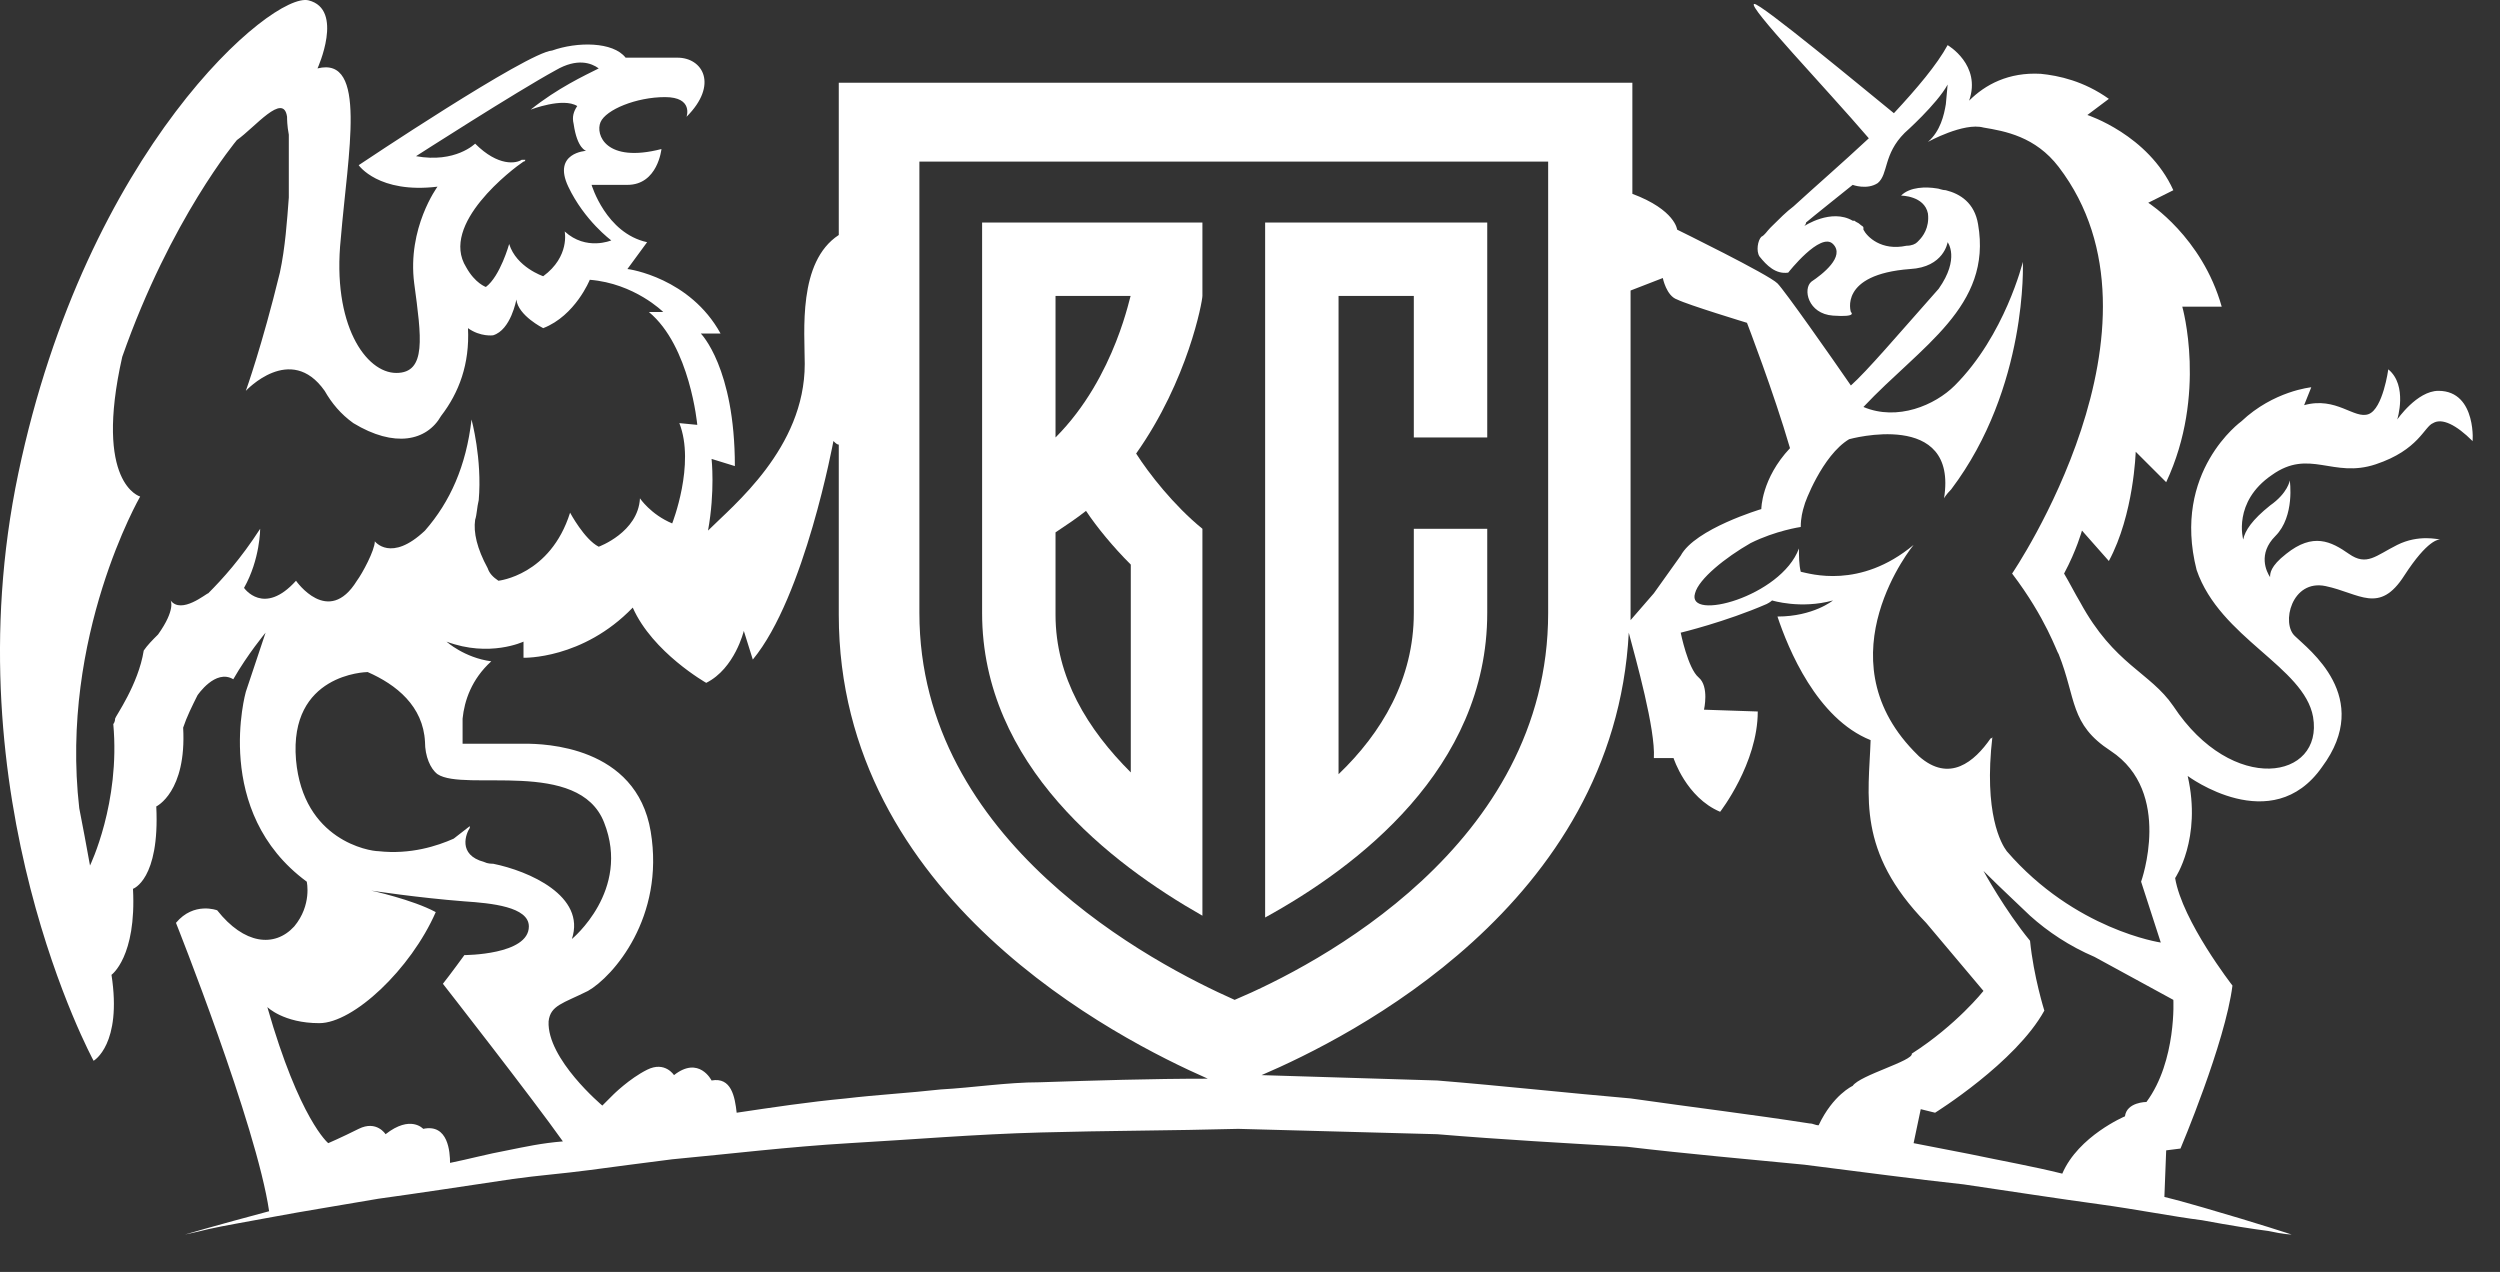
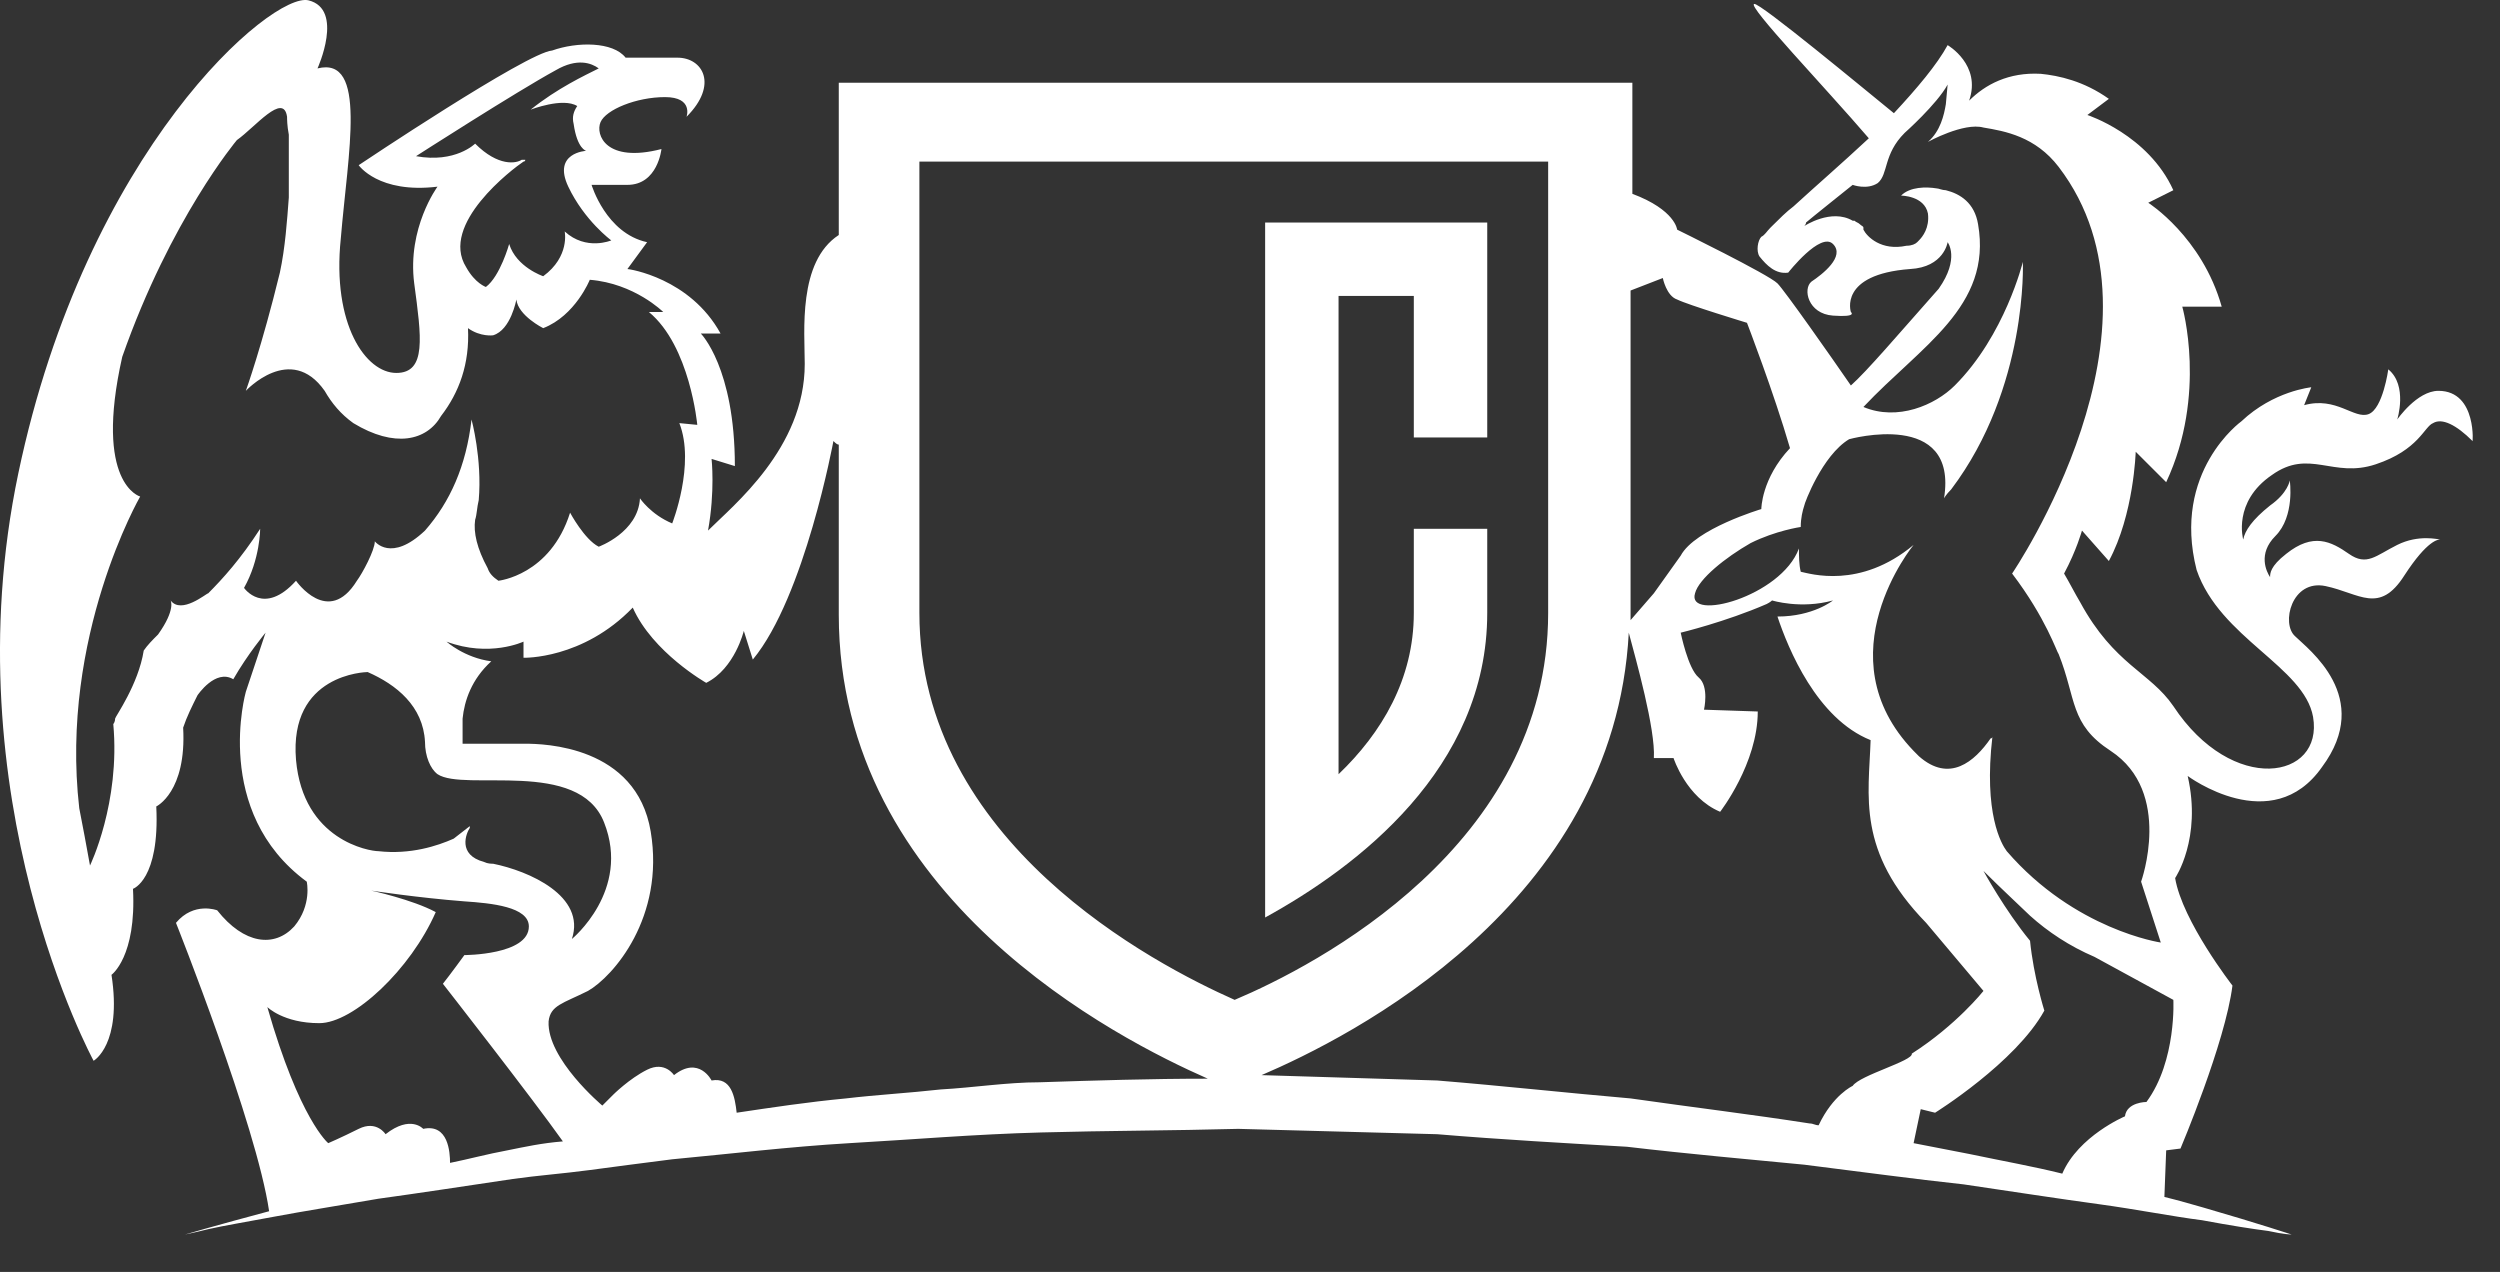
<svg xmlns="http://www.w3.org/2000/svg" width="57" height="29" viewBox="0 0 57 29" fill="none">
  <rect x="0" y="0" width="57" height="29" fill="#333333" stroke="none" />
  <path d="M33.909 13.976V12.056H32.235V13.976C32.235 15.487 31.5 16.712 30.519 17.652V6.747H32.235V9.974H33.909V5.073H28.845V20.919C30.928 19.775 33.909 17.529 33.909 13.976Z" fill="white" />
-   <path d="M27.415 20.878V12.056C26.762 11.525 26.19 10.79 25.904 10.341C27.088 8.667 27.415 6.87 27.415 6.747V5.073H22.392V13.976C22.392 17.447 25.332 19.694 27.415 20.878ZM24.066 6.747H24.924H25.782C25.782 6.625 25.455 8.585 24.066 9.974V6.747ZM24.066 12.138C24.311 11.975 24.556 11.811 24.761 11.648C25.006 12.016 25.373 12.465 25.782 12.873V17.611C24.801 16.631 24.066 15.446 24.066 14.017V12.138Z" fill="white" />
  <path d="M55.597 8.911C55.107 8.911 54.657 9.565 54.657 9.565C54.657 9.565 54.902 8.789 54.453 8.421C54.453 8.421 54.331 9.32 54.004 9.442C53.677 9.565 53.269 9.034 52.534 9.238L52.697 8.83C52.697 8.83 51.839 8.911 51.104 9.606C51.104 9.606 49.511 10.749 50.083 12.995C50.614 14.547 52.534 15.201 52.738 16.345C52.983 17.774 50.9 18.142 49.552 16.099C49.021 15.323 48.204 15.16 47.428 13.731C47.306 13.527 47.183 13.281 47.061 13.077C47.346 12.546 47.469 12.097 47.469 12.097L48.082 12.791C48.654 11.729 48.694 10.3 48.694 10.3L49.389 10.994C50.328 8.993 49.756 6.992 49.756 6.992H50.655C50.206 5.399 48.98 4.623 48.98 4.623L49.552 4.337C48.98 3.071 47.592 2.622 47.592 2.622L48.082 2.254C47.51 1.846 46.938 1.724 46.53 1.683C45.794 1.642 45.264 1.928 44.896 2.295C45.182 1.478 44.406 1.029 44.406 1.029C44.161 1.478 43.712 2.009 43.181 2.581C42.527 2.05 40.117 0.049 39.995 0.09C39.831 0.131 41.629 2.009 42.609 3.153C41.996 3.725 41.383 4.256 40.893 4.705C40.73 4.827 40.567 4.991 40.403 5.154L40.362 5.195C40.281 5.277 40.24 5.358 40.158 5.399C40.077 5.481 40.036 5.726 40.117 5.848C40.281 6.053 40.485 6.257 40.771 6.216C40.771 6.216 41.506 5.277 41.792 5.563C42.078 5.848 41.547 6.257 41.302 6.42C41.098 6.584 41.22 7.155 41.792 7.196C42.364 7.237 42.2 7.114 42.2 7.114C42.2 7.114 41.914 6.257 43.548 6.134C44.324 6.093 44.406 5.522 44.406 5.522C44.406 5.522 44.692 5.889 44.202 6.584C43.262 7.645 42.568 8.462 42.2 8.789C41.751 8.136 40.689 6.624 40.526 6.461C40.322 6.257 38.239 5.236 38.239 5.236C38.239 5.236 38.198 4.787 37.218 4.419C37.218 2.908 37.218 1.887 37.218 1.887H31.5H24.842H19.124C19.124 1.887 19.124 3.357 19.124 5.358C18.185 5.971 18.348 7.564 18.348 8.299C18.348 10.218 16.715 11.525 16.143 12.097C16.306 11.199 16.224 10.463 16.224 10.463L16.755 10.627C16.755 8.381 15.979 7.605 15.979 7.605H16.429C15.734 6.339 14.346 6.134 14.305 6.134L14.754 5.522C13.815 5.318 13.488 4.215 13.488 4.215C13.488 4.215 13.855 4.215 14.305 4.215C14.999 4.215 15.081 3.398 15.081 3.398C13.815 3.725 13.57 3.071 13.692 2.785C13.815 2.5 14.509 2.214 15.162 2.214C15.816 2.214 15.653 2.663 15.653 2.663C16.388 1.928 16.02 1.315 15.448 1.315C14.877 1.315 14.264 1.315 14.264 1.315C13.978 0.948 13.161 0.948 12.589 1.152C12.018 1.193 8.178 3.766 8.178 3.766C8.178 3.766 8.628 4.419 9.975 4.256C9.975 4.256 9.281 5.195 9.444 6.461C9.608 7.686 9.73 8.503 9.036 8.503C8.342 8.503 7.566 7.4 7.77 5.44C7.933 3.48 8.383 1.274 7.239 1.56C7.239 1.56 7.852 0.212 7.035 0.008C6.218 -0.196 1.97 3.398 0.418 10.79C-1.134 18.182 2.134 24.186 2.134 24.186C2.134 24.186 2.787 23.818 2.542 22.226C2.542 22.226 3.114 21.817 3.032 20.265C3.032 20.265 3.645 20.061 3.563 18.387C3.563 18.387 4.257 18.06 4.176 16.59C4.257 16.345 4.38 16.099 4.502 15.854C4.502 15.854 4.911 15.242 5.319 15.487C5.646 14.915 6.055 14.425 6.055 14.425C6.055 14.425 5.932 14.793 5.605 15.773C5.605 15.773 4.829 18.509 6.994 20.102C6.994 20.102 7.116 20.633 6.708 21.123C6.259 21.613 5.564 21.531 4.952 20.755C4.952 20.755 4.421 20.551 4.012 21.041C4.012 21.041 5.85 25.656 6.136 27.616C4.911 27.943 4.217 28.147 4.217 28.147C4.217 28.147 4.421 28.107 4.748 28.025C5.115 27.943 5.605 27.861 6.259 27.739C6.912 27.616 7.688 27.494 8.628 27.331C9.526 27.208 10.588 27.045 11.691 26.881C12.263 26.8 12.834 26.759 13.447 26.677C14.06 26.596 14.672 26.514 15.326 26.432C16.633 26.31 17.981 26.146 19.369 26.064C20.799 25.983 22.228 25.86 23.739 25.82C25.21 25.779 26.721 25.779 28.232 25.738C29.743 25.779 31.255 25.82 32.766 25.86C34.236 25.983 35.706 26.064 37.095 26.146C38.484 26.31 39.872 26.432 41.138 26.555C42.445 26.718 43.63 26.881 44.773 27.004C45.876 27.167 46.938 27.331 47.837 27.453C48.735 27.576 49.552 27.739 50.206 27.821C50.859 27.943 51.39 28.025 51.717 28.066C52.084 28.147 52.248 28.147 52.248 28.147C52.248 28.147 51.513 27.902 50.246 27.535C49.961 27.453 49.675 27.371 49.348 27.29L49.389 26.228L49.715 26.187C49.715 26.187 50.736 23.777 50.9 22.471C50.9 22.471 49.756 21 49.593 20.02C49.593 20.02 50.206 19.122 49.879 17.692C49.879 17.692 51.798 19.122 52.942 17.488C54.126 15.895 52.615 14.793 52.329 14.507C52.003 14.221 52.248 13.2 53.024 13.363C53.8 13.527 54.249 14.017 54.821 13.118C55.352 12.301 55.597 12.301 55.638 12.301C55.597 12.301 55.148 12.179 54.657 12.424C54.167 12.669 53.963 12.914 53.555 12.628C53.146 12.342 52.738 12.138 52.125 12.628C51.758 12.914 51.758 13.077 51.758 13.159C51.676 13.036 51.472 12.628 51.88 12.22C52.329 11.77 52.207 10.954 52.207 10.954C52.207 10.954 52.166 11.239 51.758 11.525C51.349 11.852 51.186 12.097 51.145 12.301C51.145 12.301 50.9 11.444 51.798 10.831C52.656 10.218 53.187 10.913 54.167 10.586C55.148 10.259 55.27 9.728 55.474 9.647C55.678 9.524 56.005 9.687 56.373 10.055C56.373 10.178 56.495 8.911 55.597 8.911ZM41.138 11.525C41.138 11.484 41.547 10.382 42.16 10.014C42.16 10.014 44.651 9.32 44.324 11.362C44.324 11.362 44.365 11.28 44.487 11.158C46.244 8.83 46.121 5.971 46.121 5.971C46.121 5.971 45.713 7.645 44.569 8.789C44.12 9.238 43.262 9.606 42.486 9.279C43.793 7.89 45.427 6.992 45.1 5.113C45.019 4.623 44.692 4.419 44.365 4.337C44.283 4.337 44.202 4.296 44.161 4.296C43.916 4.256 43.548 4.256 43.344 4.46C43.344 4.46 43.875 4.46 43.957 4.868C43.997 5.195 43.834 5.399 43.752 5.481L43.712 5.522C43.671 5.563 43.589 5.603 43.467 5.603C42.895 5.726 42.568 5.399 42.486 5.236V5.195C42.486 5.154 42.445 5.154 42.405 5.113C42.364 5.072 42.323 5.072 42.282 5.032C42.282 5.032 42.282 5.032 42.241 5.032C41.751 4.746 41.138 5.154 41.138 5.154C41.138 5.154 41.179 5.113 41.179 5.072C41.22 5.032 42.241 4.215 42.241 4.215C42.241 4.215 42.568 4.337 42.813 4.174C43.058 3.97 42.935 3.521 43.426 3.03C43.426 3.03 44.161 2.377 44.406 1.928L44.365 2.377C44.324 2.622 44.242 2.99 43.957 3.235C43.957 3.235 44.773 2.785 45.223 2.908C45.713 2.99 46.407 3.112 46.938 3.806C49.715 7.441 45.876 13.077 45.876 13.077C46.652 14.098 46.897 14.874 46.938 14.915C47.346 15.936 47.183 16.508 48.123 17.12C49.552 18.06 48.817 20.102 48.817 20.102L49.266 21.49C49.266 21.49 47.306 21.204 45.754 19.407C45.631 19.244 45.223 18.55 45.427 16.794C45.427 16.794 45.427 16.835 45.386 16.835C45.019 17.366 44.447 17.856 43.752 17.243C43.712 17.202 43.671 17.161 43.63 17.12C41.547 14.956 43.63 12.424 43.63 12.424C42.405 13.445 41.261 13.077 41.057 13.036C41.016 12.873 41.016 12.669 41.016 12.505C40.608 13.608 38.443 14.18 38.647 13.527C38.729 13.2 39.341 12.71 39.913 12.383C40.485 12.097 41.057 12.015 41.057 12.015C41.057 11.811 41.098 11.648 41.138 11.525ZM37.177 13.976C37.177 12.015 37.177 9.116 37.177 6.624L37.912 6.339C37.912 6.339 37.993 6.747 38.239 6.829C38.484 6.951 39.831 7.36 39.831 7.36C39.831 7.36 40.444 8.952 40.812 10.218C40.158 10.913 40.158 11.607 40.158 11.607C40.158 11.607 38.647 12.056 38.32 12.669L37.708 13.527L37.177 14.139C37.177 14.057 37.177 14.017 37.177 13.976ZM9.485 3.561C9.485 3.561 11.773 2.091 12.671 1.601C13.161 1.315 13.488 1.438 13.651 1.56C13.325 1.724 12.712 2.009 12.099 2.5C12.099 2.5 12.834 2.214 13.161 2.418C13.079 2.54 13.039 2.663 13.079 2.826C13.161 3.398 13.365 3.439 13.365 3.439C13.365 3.439 12.589 3.48 12.957 4.256C13.325 5.032 13.937 5.481 13.937 5.481C13.937 5.481 13.365 5.726 12.875 5.277C12.875 5.277 12.998 5.848 12.385 6.298C12.385 6.298 11.773 6.093 11.609 5.563C11.609 5.563 11.405 6.298 11.078 6.543C11.078 6.543 10.833 6.461 10.629 6.093C10.016 5.113 11.691 3.847 11.936 3.684C11.977 3.684 11.977 3.643 11.977 3.643H11.895C11.773 3.725 11.364 3.806 10.833 3.275C10.833 3.275 10.384 3.725 9.485 3.561ZM5.564 13.404C5.932 12.751 5.932 12.056 5.932 12.056C5.483 12.751 5.074 13.2 4.748 13.527C4.707 13.527 4.135 14.017 3.89 13.69C3.89 13.69 4.012 13.894 3.604 14.466C3.481 14.588 3.359 14.711 3.277 14.833C3.155 15.609 2.624 16.345 2.624 16.385C2.624 16.467 2.583 16.508 2.583 16.508C2.746 18.305 2.052 19.734 2.052 19.734C1.97 19.285 1.889 18.836 1.807 18.427C1.358 14.507 3.196 11.321 3.196 11.321C3.196 11.321 2.134 11.035 2.787 8.136C3.89 4.991 5.401 3.194 5.401 3.194C5.809 2.908 6.463 2.091 6.545 2.663C6.545 2.704 6.545 2.867 6.585 3.071C6.585 3.194 6.585 3.275 6.585 3.398C6.585 3.725 6.585 4.092 6.585 4.501C6.545 5.032 6.504 5.644 6.381 6.216C5.973 7.89 5.605 8.911 5.605 8.911C5.605 8.911 6.626 7.809 7.402 8.911C7.566 9.197 7.77 9.442 8.056 9.647C8.995 10.218 9.73 10.055 10.057 9.483C10.466 8.952 10.711 8.299 10.67 7.482C10.956 7.686 11.242 7.645 11.242 7.645C11.65 7.523 11.773 6.829 11.773 6.829C11.813 7.196 12.385 7.482 12.385 7.482C13.12 7.196 13.447 6.379 13.447 6.379C14.468 6.461 15.122 7.114 15.122 7.114H14.795C15.734 7.89 15.898 9.687 15.898 9.687L15.489 9.647C15.857 10.586 15.326 11.934 15.326 11.934C14.836 11.729 14.591 11.362 14.591 11.362C14.55 12.138 13.651 12.465 13.651 12.465C13.325 12.301 12.998 11.689 12.998 11.689C12.549 13.118 11.364 13.241 11.364 13.241C11.242 13.159 11.16 13.077 11.119 12.955C10.874 12.505 10.792 12.138 10.833 11.852C10.874 11.729 10.874 11.566 10.915 11.403C10.996 10.463 10.751 9.565 10.751 9.565C10.629 10.627 10.261 11.444 9.69 12.097C8.914 12.832 8.546 12.342 8.546 12.342C8.546 12.546 8.26 13.077 8.137 13.241C7.484 14.302 6.749 13.241 6.749 13.241C6.014 14.057 5.564 13.404 5.564 13.404ZM6.749 17.325C6.585 15.364 8.342 15.323 8.383 15.323C9.036 15.609 9.649 16.099 9.69 16.916C9.69 17.243 9.812 17.529 9.975 17.651C10.588 18.06 13.202 17.284 13.774 18.754C14.386 20.306 13.039 21.409 13.039 21.409C13.365 20.428 12.058 19.857 11.242 19.693C11.201 19.693 11.119 19.693 11.037 19.653C10.425 19.489 10.629 18.999 10.711 18.877V18.836L10.343 19.122C9.975 19.285 9.363 19.489 8.628 19.407C8.423 19.407 6.912 19.163 6.749 17.325ZM11.568 26.228C11.119 26.31 10.67 26.432 10.261 26.514C10.261 26.269 10.22 25.615 9.649 25.738C9.649 25.738 9.363 25.411 8.791 25.86C8.791 25.86 8.587 25.534 8.178 25.738C7.77 25.942 7.484 26.064 7.484 26.064C7.484 26.064 6.831 25.534 6.095 22.961C6.095 22.961 6.463 23.328 7.28 23.328C8.056 23.328 9.363 22.103 9.935 20.796C9.404 20.51 8.464 20.306 8.464 20.306C8.464 20.306 9.526 20.469 10.588 20.551C11.201 20.592 12.058 20.674 12.058 21.123C12.058 21.776 10.588 21.776 10.588 21.776C10.588 21.776 10.261 22.226 10.098 22.43C10.098 22.43 12.14 25.044 12.834 26.024C12.344 26.064 11.977 26.146 11.568 26.228ZM23.699 24.676C22.963 24.676 22.187 24.799 21.452 24.839C20.717 24.921 19.982 24.962 19.288 25.044C18.43 25.125 17.613 25.248 16.796 25.37C16.755 25.003 16.674 24.553 16.224 24.635C16.224 24.635 15.938 24.063 15.367 24.513C15.367 24.513 15.162 24.186 14.754 24.39C14.346 24.594 13.978 24.962 13.978 24.962L13.733 25.207C13.733 25.207 12.467 24.145 12.508 23.287C12.549 22.92 12.834 22.879 13.406 22.593C13.978 22.266 15.162 20.919 14.836 18.958C14.509 16.998 12.385 16.957 11.977 16.957C11.568 16.957 10.547 16.957 10.547 16.957C10.547 16.957 10.547 16.875 10.547 16.385C10.588 15.977 10.751 15.487 11.201 15.078C10.588 14.997 10.18 14.629 10.18 14.629C11.16 14.997 11.936 14.629 11.936 14.629V14.997C11.936 14.997 13.284 15.038 14.427 13.853C14.877 14.874 16.102 15.569 16.102 15.569C16.755 15.242 16.959 14.384 16.959 14.384L17.164 15.038C18.348 13.608 19.002 10.055 19.002 10.055C19.043 10.096 19.083 10.137 19.124 10.137C19.124 11.566 19.124 12.955 19.124 14.017C19.124 20.469 25.496 23.696 27.538 24.594C26.231 24.594 24.965 24.635 23.699 24.676ZM28.15 22.797C26.312 21.98 20.962 19.203 20.962 13.976V3.684H35.298V13.976C35.298 19.285 29.988 22.021 28.15 22.797ZM42.241 24.758C42.241 24.758 41.792 24.962 41.465 25.656C41.383 25.656 41.343 25.615 41.261 25.615C39.954 25.411 38.606 25.248 37.177 25.044C35.747 24.921 34.277 24.758 32.766 24.635C31.459 24.594 30.111 24.553 28.763 24.513C30.764 23.655 36.809 20.633 37.136 14.425C37.299 15.038 37.748 16.63 37.708 17.284H38.157C38.157 17.284 38.443 18.182 39.219 18.509C39.219 18.509 40.077 17.406 40.077 16.222L38.851 16.181C38.851 16.181 38.974 15.65 38.729 15.446C38.484 15.242 38.32 14.425 38.32 14.425C38.32 14.425 39.341 14.18 40.281 13.771C40.362 13.731 40.403 13.69 40.403 13.69C40.403 13.69 41.057 13.894 41.792 13.69C41.792 13.69 41.343 14.057 40.526 14.057C40.771 14.793 41.424 16.385 42.65 16.875C42.609 18.142 42.323 19.407 43.916 21.041L45.223 22.593C45.223 22.593 44.61 23.369 43.589 24.023C43.63 24.186 42.405 24.513 42.241 24.758ZM48.939 25.125C48.939 25.125 48.49 25.125 48.449 25.452C48.449 25.452 47.387 25.901 47.02 26.759C46.366 26.596 45.672 26.473 44.896 26.31C44.487 26.228 44.038 26.146 43.63 26.064L43.793 25.289L44.12 25.37C44.12 25.37 45.958 24.227 46.611 23.042C46.611 23.042 46.366 22.266 46.285 21.45C45.713 20.755 45.223 19.857 45.223 19.857C45.631 20.265 46.162 20.755 46.285 20.878C46.693 21.245 47.183 21.572 47.755 21.817L49.552 22.797C49.552 22.756 49.634 24.186 48.939 25.125Z" fill="white" />
</svg>